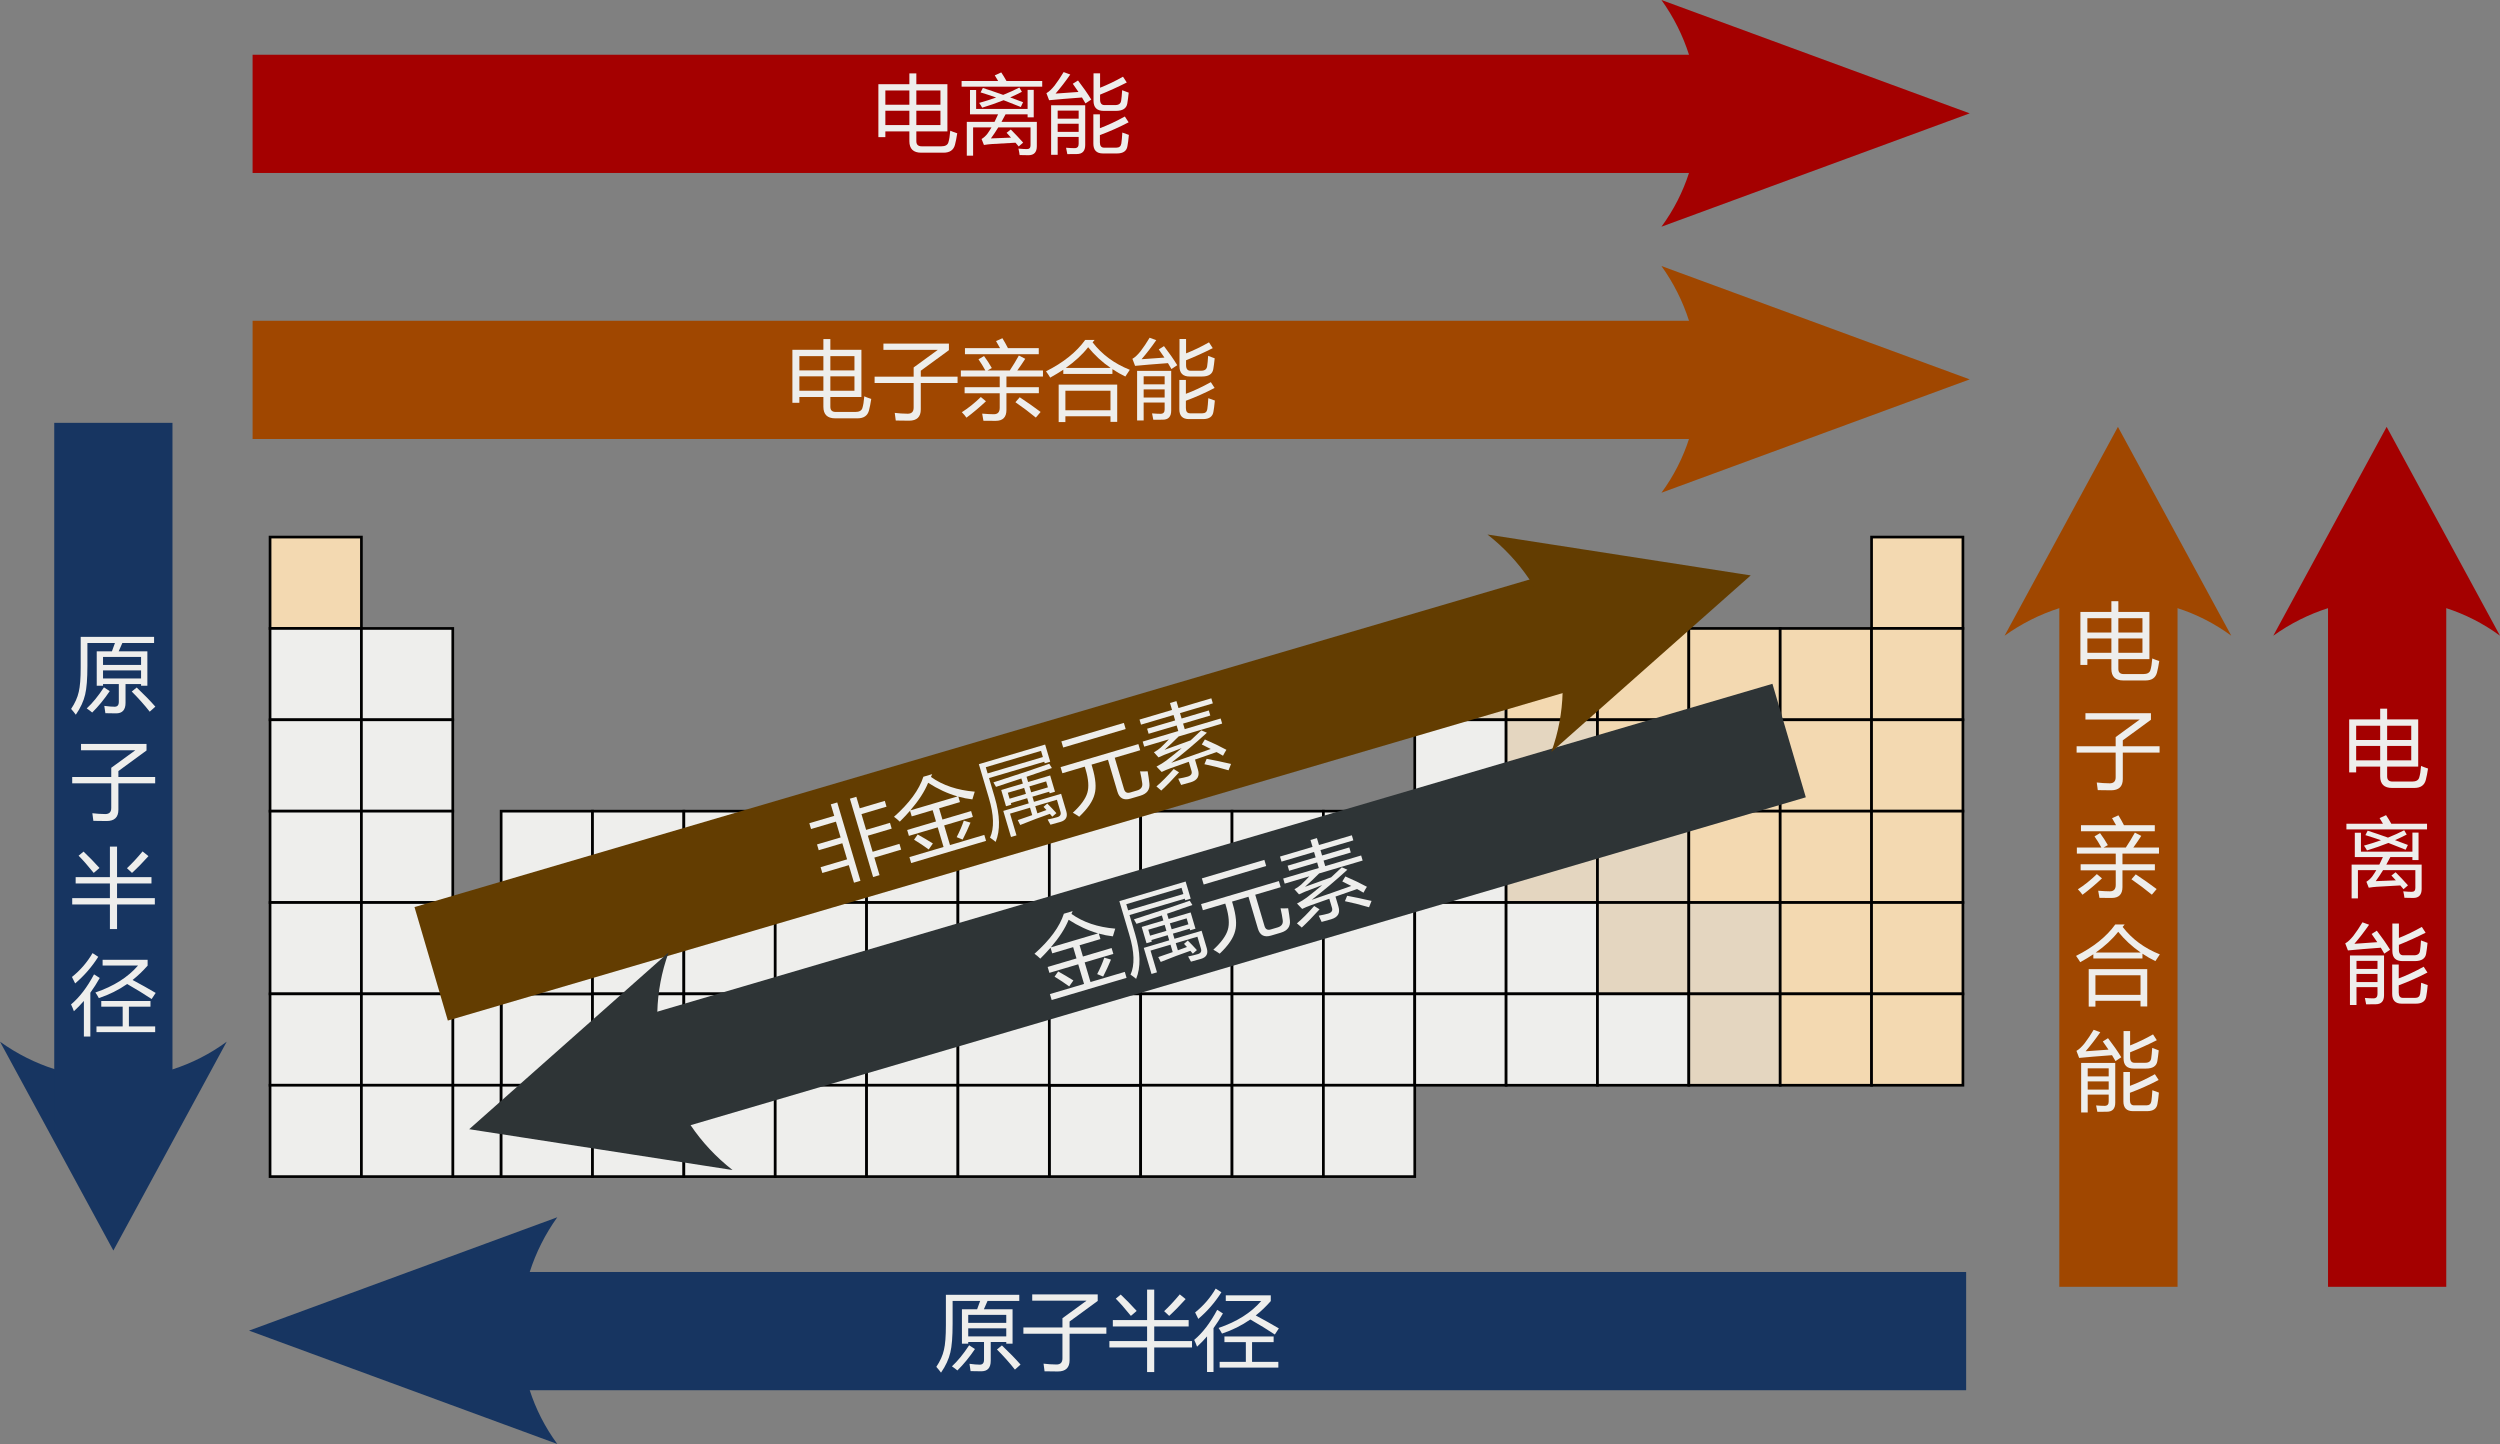
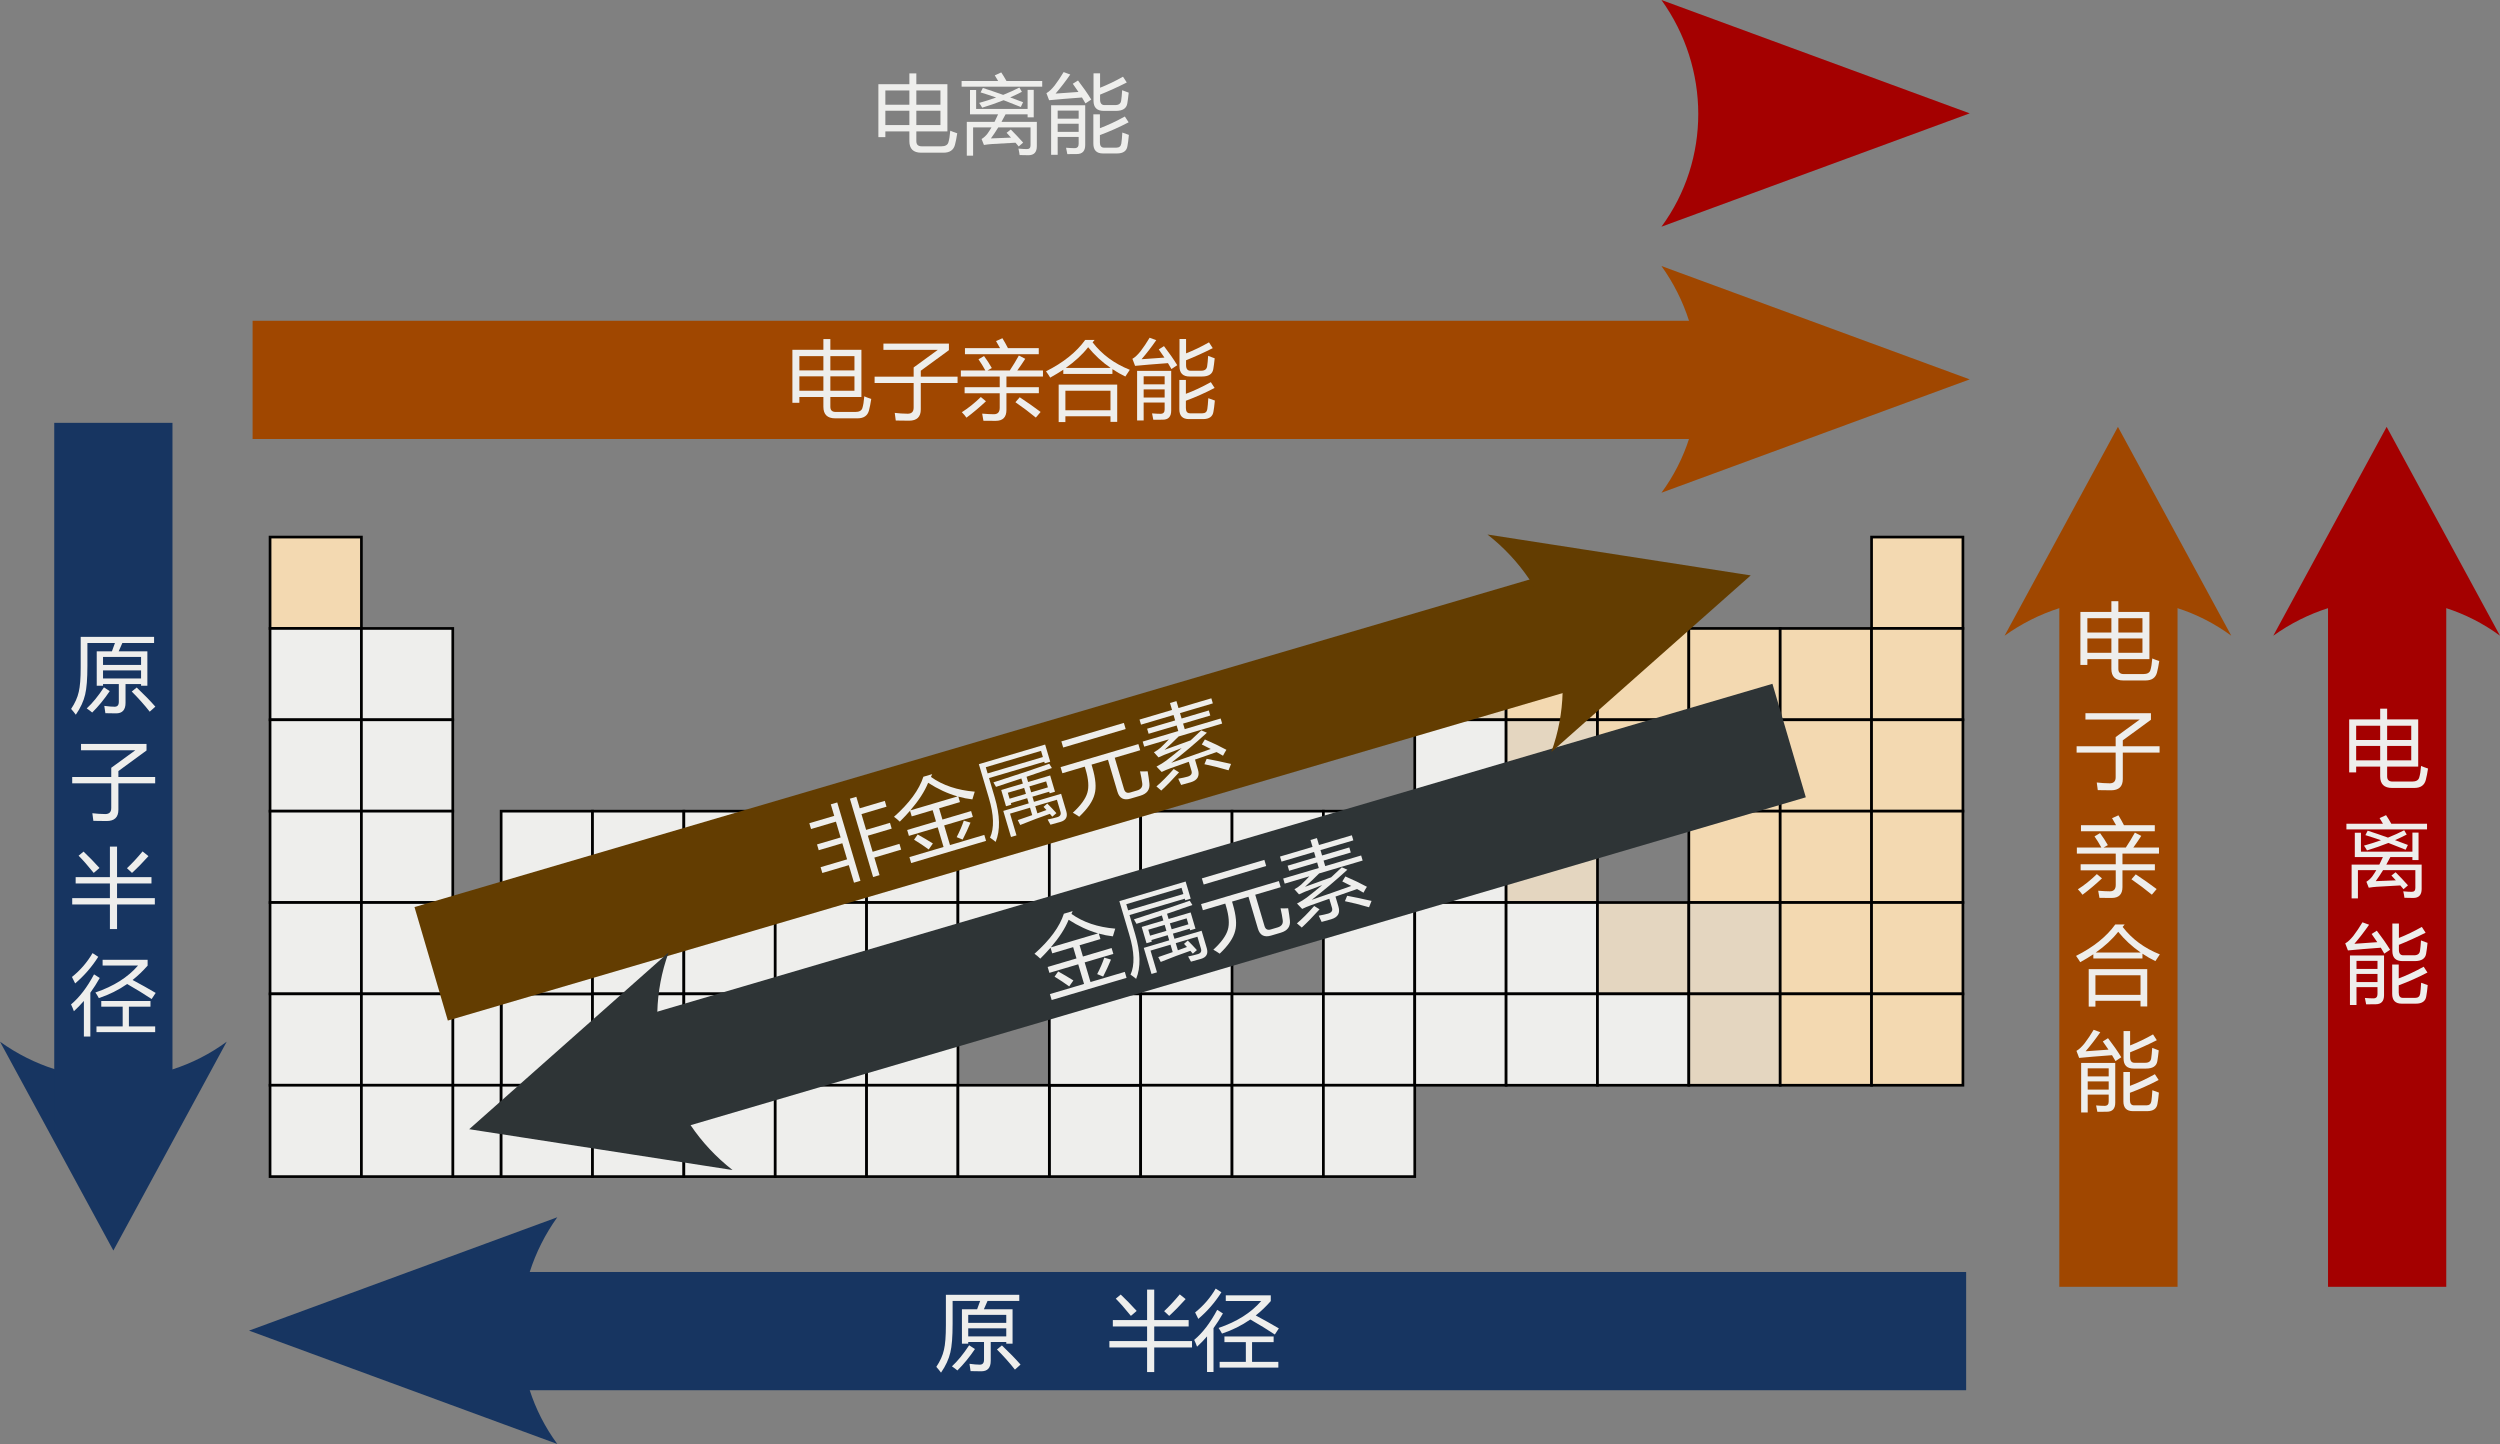
<svg xmlns="http://www.w3.org/2000/svg" xmlns:ns1="http://www.inkscape.org/namespaces/inkscape" xmlns:ns2="http://sodipodi.sourceforge.net/DTD/sodipodi-0.dtd" version="1.1" width="930.372" height="537.372" id="svg2989" ns1:version="0.48.4 r9939" ns2:docname="Periodic_trends_zh-hans.svg">
  <rect width="100%" height="100%" fill="#808080" stroke="none" />
  <ns2:namedview pagecolor="#ffffff" bordercolor="#666666" borderopacity="1" objecttolerance="10" gridtolerance="10" guidetolerance="10" ns1:pageopacity="0" ns1:pageshadow="2" ns1:window-width="1366" ns1:window-height="706" id="namedview3477" showgrid="false" ns1:zoom="1.586462" ns1:cx="806.32948" ns1:cy="245.41544" ns1:window-x="-8" ns1:window-y="-8" ns1:window-maximized="1" ns1:current-layer="layer1" />
  <defs id="defs2991">
    <marker refX="0" refY="0" orient="auto" id="Arrow2Send" style="overflow:visible">
      <path d="M 8.719,4.034 -2.207,0.016 8.719,-4.002 c -1.745,2.372 -1.735,5.617 -6e-7,8.035 z" transform="matrix(-0.3,0,0,-0.3,0.69,0)" id="path4052" style="font-size:12px;fill-rule:evenodd;stroke-width:0.625;stroke-linejoin:round" />
    </marker>
    <marker refX="0" refY="0" orient="auto" id="Arrow1Lend" style="overflow:visible">
      <path d="M 0,0 5,-5 -12.5,0 5,5 0,0 z" transform="matrix(-0.8,0,0,-0.8,-10,0)" id="path4022" style="fill-rule:evenodd;stroke:#000000;stroke-width:1pt;marker-start:none" />
    </marker>
  </defs>
  <g transform="translate(45.674,-53.99)" id="layer1">
    <rect width="34" height="34" x="140.826" y="423.862" id="rect4536" style="fill:#eeeeec;stroke:#000000;stroke-opacity:1" />
    <rect width="18" height="34" x="122.826" y="423.862" id="rect3799" style="fill:#eeeeec;stroke:#000000;stroke-opacity:1" />
    <rect width="18" height="34" x="122.826" y="457.862" id="rect3852" style="fill:#eeeeec;stroke:#000000;stroke-opacity:1" />
    <rect width="34" height="34" x="344.826" y="457.862" id="rect3849" style="fill:#eeeeec;stroke:#000000;stroke-opacity:1" />
    <rect width="34" height="34" x="140.826" y="355.862" id="rect3795" style="fill:#eeeeec;stroke:#000000;stroke-opacity:1" />
    <rect width="34" height="34" x="140.826" y="389.862" id="rect3797" style="fill:#eeeeec;stroke:#000000;stroke-opacity:1" />
    <rect width="34" height="34" x="140.826" y="457.862" id="rect3801" style="fill:#eeeeec;stroke:#000000;stroke-opacity:1" />
    <rect width="34" height="34" x="174.826" y="355.862" id="rect3803" style="fill:#eeeeec;stroke:#000000;stroke-opacity:1" />
    <rect width="34" height="34" x="174.826" y="389.862" id="rect3805" style="fill:#eeeeec;stroke:#000000;stroke-opacity:1" />
    <rect width="34" height="34" x="174.826" y="423.862" id="rect3807" style="fill:#eeeeec;stroke:#000000;stroke-opacity:1" />
    <rect width="34" height="34" x="174.826" y="457.862" id="rect3809" style="fill:#eeeeec;stroke:#000000;stroke-opacity:1" />
    <rect width="34" height="34" x="208.826" y="355.862" id="rect3811" style="fill:#eeeeec;stroke:#000000;stroke-opacity:1" />
    <rect width="34" height="34" x="208.826" y="389.862" id="rect3813" style="fill:#eeeeec;stroke:#000000;stroke-opacity:1" />
    <rect width="34" height="34" x="208.826" y="423.862" id="rect3815" style="fill:#eeeeec;stroke:#000000;stroke-opacity:1" />
    <rect width="34" height="34" x="208.826" y="457.862" id="rect3817" style="fill:#eeeeec;stroke:#000000;stroke-opacity:1" />
    <rect width="34" height="34" x="242.826" y="355.862" id="rect3819" style="fill:#eeeeec;stroke:#000000;stroke-opacity:1" />
    <rect width="34" height="34" x="242.826" y="389.862" id="rect3821" style="fill:#eeeeec;stroke:#000000;stroke-opacity:1" />
    <rect width="34" height="34" x="242.826" y="423.862" id="rect3823" style="fill:#eeeeec;stroke:#000000;stroke-opacity:1" />
    <rect width="34" height="34" x="242.826" y="457.862" id="rect3825" style="fill:#eeeeec;stroke:#000000;stroke-opacity:1" />
    <rect width="34" height="34" x="276.826" y="355.862" id="rect3827" style="fill:#eeeeec;stroke:#000000;stroke-opacity:1" />
    <rect width="34" height="34" x="276.826" y="389.862" id="rect3829" style="fill:#eeeeec;stroke:#000000;stroke-opacity:1" />
    <rect width="34" height="34" x="276.826" y="423.862" id="rect3831" style="fill:#eeeeec;stroke:#000000;stroke-opacity:1" />
    <rect width="34" height="34" x="276.826" y="457.862" id="rect3833" style="fill:#eeeeec;stroke:#000000;stroke-opacity:1" />
    <rect width="34" height="34" x="310.826" y="355.862" id="rect3835" style="fill:#eeeeec;stroke:#000000;stroke-opacity:1" />
    <rect width="34" height="34" x="310.826" y="389.862" id="rect3837" style="fill:#eeeeec;stroke:#000000;stroke-opacity:1" />
-     <rect width="34" height="34" x="310.826" y="423.862" id="rect3839" style="fill:#eeeeec;stroke:#000000;stroke-opacity:1" />
    <rect width="34" height="34" x="310.826" y="457.862" id="rect3841" style="fill:#eeeeec;stroke:#000000;stroke-opacity:1" />
    <rect width="34" height="34" x="344.826" y="355.862" id="rect3843" style="fill:#eeeeec;stroke:#000000;stroke-opacity:1" />
    <rect width="34" height="34" x="344.826" y="389.862" id="rect3845" style="fill:#eeeeec;stroke:#000000;stroke-opacity:1" />
    <rect width="34" height="34" x="344.826" y="423.862" id="rect3847" style="fill:#eeeeec;stroke:#000000;stroke-opacity:1" />
    <rect width="34" height="34" x="378.826" y="355.862" id="rect3851" style="fill:#eeeeec;stroke:#000000;stroke-opacity:1" />
    <rect width="34" height="34" x="378.826" y="389.862" id="rect3853" style="fill:#eeeeec;stroke:#000000;stroke-opacity:1" />
    <rect width="34" height="34" x="378.826" y="423.862" id="rect3855" style="fill:#eeeeec;stroke:#000000;stroke-opacity:1" />
    <rect width="34" height="34" x="378.826" y="457.862" id="rect3857" style="fill:#eeeeec;stroke:#000000;stroke-opacity:1" />
    <rect width="34" height="34" x="412.826" y="355.862" id="rect3859" style="fill:#eeeeec;stroke:#000000;stroke-opacity:1" />
-     <rect width="34" height="34" x="412.826" y="389.862" id="rect3861" style="fill:#eeeeec;stroke:#000000;stroke-opacity:1" />
    <rect width="34" height="34" x="412.826" y="423.862" id="rect3863" style="fill:#eeeeec;stroke:#000000;stroke-opacity:1" />
    <rect width="34" height="34" x="412.826" y="457.862" id="rect3865" style="fill:#eeeeec;stroke:#000000;stroke-opacity:1" />
    <rect width="34" height="34" x="446.826" y="355.862" id="rect3867" style="fill:#eeeeec;stroke:#000000;stroke-opacity:1" />
    <rect width="34" height="34" x="446.826" y="389.862" id="rect3869" style="fill:#eeeeec;stroke:#000000;stroke-opacity:1" />
    <rect width="34" height="34" x="446.826" y="423.862" id="rect3871" style="fill:#eeeeec;stroke:#000000;stroke-opacity:1" />
    <rect width="34" height="34" x="54.826" y="253.862" id="rect2999" style="fill:#f3d9b1;fill-opacity:1;stroke:#000000;stroke-opacity:1" />
    <rect width="34" height="34" x="54.826" y="287.862" id="rect3769" style="fill:#eeeeec;stroke:#000000;stroke-opacity:1" />
    <rect width="34" height="34" x="54.826" y="321.862" id="rect3771" style="fill:#eeeeec;stroke:#000000;stroke-opacity:1" />
    <rect width="34" height="34" x="54.826" y="355.862" id="rect3773" style="fill:#eeeeec;stroke:#000000;stroke-opacity:1" />
    <rect width="34" height="34" x="54.826" y="389.862" id="rect3775" style="fill:#eeeeec;stroke:#000000;stroke-opacity:1" />
    <rect width="34" height="34" x="54.826" y="423.862" id="rect3777" style="fill:#eeeeec;stroke:#000000;stroke-opacity:1" />
    <rect width="34" height="34" x="54.826" y="457.862" id="rect3779" style="fill:#eeeeec;stroke:#000000;stroke-opacity:1" />
    <rect width="34" height="34" x="88.826" y="287.862" id="rect3783" style="fill:#eeeeec;stroke:#000000;stroke-opacity:1" />
    <rect width="34" height="34" x="88.826" y="321.862" id="rect3785" style="fill:#eeeeec;stroke:#000000;stroke-opacity:1" />
    <rect width="34" height="34" x="88.826" y="355.862" id="rect3787" style="fill:#eeeeec;stroke:#000000;stroke-opacity:1" />
    <rect width="34" height="34" x="88.826" y="389.862" id="rect3789" style="fill:#eeeeec;stroke:#000000;stroke-opacity:1" />
    <rect width="34" height="34" x="88.826" y="423.862" id="rect3791" style="fill:#eeeeec;stroke:#000000;stroke-opacity:1" />
    <rect width="34" height="34" x="88.826" y="457.862" id="rect3793" style="fill:#eeeeec;stroke:#000000;stroke-opacity:1" />
    <rect width="34" height="34" x="480.826" y="287.862" id="rect3877" style="fill:#e4d6c0;fill-opacity:1;stroke:#000000;stroke-opacity:1" />
    <rect width="34" height="34" x="480.826" y="321.862" id="rect3879" style="fill:#eeeeec;stroke:#000000;stroke-opacity:1" />
    <rect width="34" height="34" x="480.826" y="355.862" id="rect3881" style="fill:#eeeeec;stroke:#000000;stroke-opacity:1" />
    <rect width="34" height="34" x="480.826" y="389.862" id="rect3883" style="fill:#eeeeec;stroke:#000000;stroke-opacity:1" />
    <rect width="34" height="34" x="480.826" y="423.862" id="rect3885" style="fill:#eeeeec;stroke:#000000;stroke-opacity:1" />
    <rect width="34" height="34" x="514.826" y="287.862" id="rect3887" style="fill:#f3d9b1;fill-opacity:1;stroke:#000000;stroke-opacity:1" />
    <rect width="34" height="34" x="514.826" y="321.862" id="rect3889" style="fill:#e4d6c0;fill-opacity:1;stroke:#000000;stroke-opacity:1" />
    <rect width="34" height="34" x="514.826" y="355.862" id="rect3891" style="fill:#e4d6c0;fill-opacity:1;stroke:#000000;stroke-opacity:1" />
    <rect width="34" height="34" x="514.826" y="389.862" id="rect3893" style="fill:#eeeeec;stroke:#000000;stroke-opacity:1" />
    <rect width="34" height="34" x="514.826" y="423.862" id="rect3895" style="fill:#eeeeec;stroke:#000000;stroke-opacity:1" />
    <rect width="34" height="34" x="548.826" y="287.862" id="rect3897" style="fill:#f3d9b1;fill-opacity:1;stroke:#000000;stroke-opacity:1" />
    <rect width="34" height="34" x="548.826" y="321.862" id="rect3899" style="fill:#f3d9b1;fill-opacity:1;stroke:#000000;stroke-opacity:1" />
-     <rect width="34" height="34" x="548.826" y="355.862" id="rect3901" style="fill:#e4d6c0;fill-opacity:1;stroke:#000000;stroke-opacity:1" />
    <rect width="34" height="34" x="548.826" y="389.862" id="rect3903" style="fill:#e4d6c0;fill-opacity:1;stroke:#000000;stroke-opacity:1" />
    <rect width="34" height="34" x="548.826" y="423.862" id="rect3905" style="fill:#eeeeec;stroke:#000000;stroke-opacity:1" />
    <rect width="34" height="34" x="582.826" y="287.862" id="rect3907" style="fill:#f3d9b1;fill-opacity:1;stroke:#000000;stroke-opacity:1" />
    <rect width="34" height="34" x="582.826" y="321.862" id="rect3909" style="fill:#f3d9b1;fill-opacity:1;stroke:#000000;stroke-opacity:1" />
    <rect width="34" height="34" x="582.826" y="355.862" id="rect3911" style="fill:#f3d9b1;fill-opacity:1;stroke:#000000;stroke-opacity:1" />
    <rect width="34" height="34" x="582.826" y="389.862" id="rect3913" style="fill:#e4d6c0;fill-opacity:1;stroke:#000000;stroke-opacity:1" />
    <rect width="34" height="34" x="582.826" y="423.862" id="rect3915" style="fill:#e4d6c0;fill-opacity:1;stroke:#000000;stroke-opacity:1" />
    <rect width="34" height="34" x="616.826" y="287.862" id="rect3917" style="fill:#f3d9b1;fill-opacity:1;stroke:#000000;stroke-opacity:1" />
    <rect width="34" height="34" x="616.826" y="321.862" id="rect3919" style="fill:#f3d9b1;fill-opacity:1;stroke:#000000;stroke-opacity:1" />
    <rect width="34" height="34" x="616.826" y="355.862" id="rect3921" style="fill:#f3d9b1;fill-opacity:1;stroke:#000000;stroke-opacity:1" />
    <rect width="34" height="34" x="616.826" y="389.862" id="rect3923" style="fill:#f3d9b1;fill-opacity:1;stroke:#000000;stroke-opacity:1" />
    <rect width="34" height="34" x="616.826" y="423.862" id="rect3925" style="fill:#f3d9b1;fill-opacity:1;stroke:#000000;stroke-opacity:1" />
    <g id="g3923">
      <rect width="34" height="34" x="446.826" y="457.862" id="rect3873" style="fill:#eeeeec;stroke:#000000;stroke-opacity:1" />
      <g id="g3907">
        <rect width="34" height="34" x="650.826" y="253.862" id="rect3875" style="fill:#f3d9b1;fill-opacity:1;stroke:#000000;stroke-opacity:1" />
        <rect width="34" height="34" x="650.826" y="287.862" id="rect3927" style="fill:#f3d9b1;fill-opacity:1;stroke:#000000;stroke-opacity:1" />
        <rect width="34" height="34" x="650.826" y="321.862" id="rect3929" style="fill:#f3d9b1;fill-opacity:1;stroke:#000000;stroke-opacity:1" />
        <rect width="34" height="34" x="650.826" y="355.862" id="rect3931" style="fill:#f3d9b1;fill-opacity:1;stroke:#000000;stroke-opacity:1" />
        <rect width="34" height="34" x="650.826" y="389.862" id="rect3933" style="fill:#f3d9b1;fill-opacity:1;stroke:#000000;stroke-opacity:1" />
        <rect width="34" height="34" x="650.826" y="423.862" id="rect3935" style="fill:#f3d9b1;fill-opacity:1;stroke:#000000;stroke-opacity:1" />
      </g>
    </g>
    <path d="m 572.628,152.99 114.722,42.186 -114.722,42.186 c 18.328,-24.907 18.222,-58.983 10e-6,-84.372 z" id="path3868-6" style="font-size:12px;fill:#a04700;fill-opacity:1;fill-rule:evenodd;stroke-width:0.625;stroke-linejoin:round" />
    <rect width="559" height="44" x="48.326" y="173.362" id="rect3890" style="fill:#a04700;fill-opacity:1;stroke:none" />
    <path d="M 572.628,53.99 687.35,96.176 572.628,138.362 c 18.328,-24.907 18.222,-58.983 10e-6,-84.372 z" id="path3902" style="font-size:12px;fill:#a40000;fill-rule:evenodd;stroke-width:0.625;stroke-linejoin:round" />
-     <rect width="559" height="44" x="48.326" y="74.362" id="rect3904" style="fill:#a40000;fill-opacity:1;stroke:none" />
    <g transform="translate(0,1.5)" id="g3915">
      <path d="m 700.326,289.072 42.186,-77.722 42.186,77.722 c -24.907,-18.328 -58.983,-18.222 -84.372,-1e-5 z" id="path3912" style="font-size:12px;fill:#a04700;fill-opacity:1;fill-rule:evenodd;stroke-width:0.625;stroke-linejoin:round" ns1:connector-curvature="0" />
      <rect width="270" height="44" x="-531.374" y="720.698" transform="matrix(0,-1,1,0,0,0)" id="rect3914" style="fill:#a04700;fill-opacity:1;stroke:none" />
    </g>
    <g transform="translate(3.7408756e-7,1.5)" id="g3919">
      <path d="m 800.326,289.072 42.186,-77.722 42.186,77.722 c -24.907,-18.328 -58.983,-18.222 -84.372,-1e-5 z" id="path4047" style="font-size:12px;fill:#a40000;fill-rule:evenodd;stroke-width:0.625;stroke-linejoin:round" ns1:connector-curvature="0" />
      <rect width="270" height="44" x="-531.374" y="820.698" transform="matrix(0,-1,1,0,0,0)" id="rect4049" style="fill:#a40000;fill-opacity:1;stroke:none" />
    </g>
    <g id="g3924">
      <path style="font-size:12px;fill:#173561;fill-opacity:1;fill-rule:evenodd;stroke-width:0.625;stroke-linejoin:round" id="path4057" d="m -45.674,441.653 42.186,77.722 42.186,-77.722 c -24.907,18.328 -58.983,18.222 -84.372,10e-6 z" />
      <rect style="fill:#173561;fill-opacity:1;stroke:none" id="rect4059" transform="matrix(0,1,1,0,0,0)" y="-25.488" x="211.35" height="44" width="265" />
    </g>
    <g id="g3933">
      <path d="M 161.722,506.99 47,549.176 161.722,591.362 c -18.328,-24.907 -18.222,-58.983 -1e-5,-84.372 z" id="path4073" style="font-size:12px;fill:#173561;fill-opacity:1;fill-rule:evenodd;stroke-width:0.625;stroke-linejoin:round" ns1:connector-curvature="0" />
      <rect width="559" height="44" x="-686.024" y="527.362" transform="scale(-1,1)" id="rect4075" style="fill:#173561;fill-opacity:1;stroke:none" />
    </g>
    <rect width="457" height="44" x="-6.175" y="406.052" transform="matrix(0.96,-0.282,0.282,0.96,0,0)" id="rect4085" style="fill:#633d01;fill-opacity:1;stroke:none" />
    <g transform="matrix(-1,-0.026,0.026,-1,743.877,841.349)" id="g4129" style="fill:#2e3436">
      <path d="m 525.733,338.264 98.336,12.639 -72.462,67.668 c 9.807,-29.327 -0.744,-61.729 -25.874,-80.307 z" id="path4117" style="font-size:12px;fill:#2e3436;fill-rule:evenodd;stroke-width:0.625;stroke-linejoin:round" />
      <rect width="457" height="44" x="-25.634" y="503.562" transform="matrix(0.952,-0.307,0.307,0.952,0,0)" id="rect4119" style="fill:#2e3436;fill-opacity:1;stroke:none" />
    </g>
    <path d="m 507.886,252.909 97.97,15.217 -74.214,65.742 c 10.573,-29.059 0.877,-61.728 -23.756,-80.959 z" id="path4083" style="font-size:12px;fill:#633d01;fill-opacity:1;fill-rule:evenodd;stroke-width:0.625;stroke-linejoin:round" />
    <g transform="translate(103.56,129.31)" style="font-size:32px;font-style:normal;font-variant:normal;font-weight:normal;font-stretch:normal;text-align:start;line-height:125%;letter-spacing:0px;word-spacing:0px;writing-mode:lr-tb;text-anchor:start;fill:#eeeeec;fill-opacity:1;stroke:none;font-family:Microsoft YaHei;-inkscape-font-specification:Microsoft YaHei" id="flowRoot3479">
      <path d="m 177.656,-43.994 11.531,0 0,-4 2.594,0 0,4 11.562,0 0,17.562 -11.562,0 0,3.656 c -2e-5,1.271 0.667,1.906 2,1.906 l 7.312,0 c 1.417,-1e-6 2.281,-0.469 2.594,-1.406 0.333,-1.021 0.573,-2.49 0.719,-4.406 0.604,0.271 1.469,0.594 2.594,0.969 -0.25,1.667 -0.531,3.094 -0.844,4.281 -0.521,1.958 -1.938,2.937 -4.25,2.938 l -8.312,0 c -2.938,-4e-6 -4.406,-1.438 -4.406,-4.312 l 0,-3.625 -8.938,0 0,2.156 -2.594,0 z m 23.094,15.219 0,-5.344 -8.969,0 0,5.344 z m -20.5,0 8.938,0 0,-5.344 -8.938,0 z m 20.5,-12.875 -8.969,0 0,5.312 8.969,0 z m -20.5,5.312 8.938,0 0,-5.312 -8.938,0 z" style="fill:#eeeeec;font-family:Microsoft YaHei;-inkscape-font-specification:Microsoft YaHei" id="path3194" />
      <path d="m 219.531,-23.807 c 2.417,-0.083 4.911,-0.182 7.484,-0.297 -0.542,-0.604 -1.089,-1.203 -1.641,-1.797 l 1.562,-1.219 c 1.625,1.625 3.156,3.25 4.594,4.875 l -1.656,1.438 c -0.396,-0.469 -0.792,-0.938 -1.188,-1.406 -2.656,0.125 -5.594,0.292 -8.812,0.5 -0.917,0.062 -1.896,0.177 -2.938,0.344 l -0.875,-2.219 c 0.875,-0.542 1.615,-1.219 2.219,-2.031 0.49,-0.677 0.979,-1.437 1.469,-2.281 l -6.844,0 0,10.5 -2.344,0 0,-12.562 10.312,0 c 0.448,-0.865 0.891,-1.802 1.328,-2.812 l -10.453,0 0,-9.062 2.281,0 0,7.062 19.156,0 0,-7.094 2.281,0 0,10.219 -2.281,0 0,-1.125 -8.203,0 c -0.5,0.969 -1.005,1.906 -1.516,2.812 l 13.156,0 0,9.062 c -3e-5,2.229 -1.042,3.344 -3.125,3.344 -1,-4e-6 -2.094,-0.021 -3.281,-0.062 -0.083,-0.729 -0.229,-1.531 -0.438,-2.406 1.229,0.125 2.281,0.187 3.156,0.188 0.896,-2e-6 1.344,-0.469 1.344,-1.406 l 0,-6.656 -12.016,0 c -0.896,1.469 -1.807,2.833 -2.734,4.094 z m -10.906,-21.375 13.594,0 c -0.438,-0.781 -0.854,-1.479 -1.25,-2.094 l 2.406,-1.094 c 0.531,0.771 1.182,1.833 1.953,3.188 l 13.297,0 0,2.125 -30,0 z m 7.062,4.25 0.844,-1.656 c 2.396,0.771 4.917,1.63 7.562,2.578 2.135,-0.854 4.146,-1.766 6.031,-2.734 l 0.938,1.594 c -1.396,0.729 -2.849,1.422 -4.359,2.078 1.552,0.573 3.151,1.172 4.797,1.797 l -0.844,1.781 c -2.229,-0.917 -4.365,-1.76 -6.406,-2.531 -2.521,1.01 -5.177,1.938 -7.969,2.781 -0.375,-0.667 -0.75,-1.26 -1.125,-1.781 2.208,-0.615 4.318,-1.281 6.328,-2 -2.042,-0.719 -3.974,-1.354 -5.797,-1.906 z" style="fill:#eeeeec;font-family:Microsoft YaHei;-inkscape-font-specification:Microsoft YaHei" id="path3196" />
      <path d="m 244.375,-17.713 -2.438,0 0,-18.438 12.688,0 0,14.781 c -2e-5,2.25 -1.042,3.375 -3.125,3.375 -0.917,0.021 -2.094,0.031 -3.531,0.031 -0.104,-0.646 -0.26,-1.438 -0.469,-2.375 1.312,0.104 2.365,0.156 3.156,0.156 1.021,-2e-6 1.531,-0.531 1.531,-1.594 l 0,-2.594 -7.812,0 z m 13.281,-15.062 2.438,0 0,5.156 c 2.958,-1.104 6.052,-2.552 9.281,-4.344 l 1.406,2.156 c -3.406,1.792 -6.969,3.38 -10.688,4.766 l 0,2.703 c -2e-5,1.312 0.51,1.969 1.531,1.969 l 4.594,0 c 1.062,-2e-6 1.677,-0.51 1.844,-1.531 0.146,-0.917 0.271,-2.281 0.375,-4.094 0.792,0.313 1.604,0.604 2.438,0.875 -0.167,1.833 -0.344,3.219 -0.531,4.156 -0.271,1.833 -1.573,2.75 -3.906,2.75 l -5.219,0 c -2.375,-4e-6 -3.563,-1.219 -3.562,-3.656 z m 0.062,-15.25 2.438,0 0,5.359 c 2.865,-1.135 5.708,-2.505 8.531,-4.109 l 1.406,2.156 c -3.25,1.646 -6.563,3.151 -9.938,4.516 l 0,1.797 c -2e-5,1.396 0.552,2.094 1.656,2.094 l 3.969,0 c 1.312,1.4e-5 2.052,-0.542 2.219,-1.625 0.146,-0.896 0.271,-2.198 0.375,-3.906 0.792,0.313 1.604,0.615 2.438,0.906 -0.167,1.667 -0.344,3.021 -0.531,4.062 -0.313,1.813 -1.719,2.719 -4.219,2.719 l -4.562,0 c -2.521,1.2e-5 -3.781,-1.25 -3.781,-3.75 z m -5.781,2.656 c 1.896,2.458 3.542,4.823 4.938,7.094 -0.792,0.542 -1.51,1.021 -2.156,1.438 -0.406,-0.719 -0.839,-1.453 -1.297,-2.203 -5.094,0.375 -9.172,0.714 -12.234,1.016 l -1,-2.625 c 0.917,-0.5 1.927,-1.437 3.031,-2.812 1.146,-1.5 2.271,-3.177 3.375,-5.031 l 2.469,0.906 c -1.729,2.5 -3.552,4.865 -5.469,7.094 3.125,-0.198 5.964,-0.401 8.516,-0.609 -0.656,-0.99 -1.359,-2.005 -2.109,-3.047 z m -7.562,19.125 7.812,0 0,-3.031 -7.812,0 z m 7.812,-7.906 -7.812,0 0,3 7.812,0 z" style="fill:#eeeeec;font-family:Microsoft YaHei;-inkscape-font-specification:Microsoft YaHei" id="path3198" />
    </g>
    <g transform="translate(-45.19,278.075)" style="font-size:32px;font-style:normal;font-variant:normal;font-weight:normal;font-stretch:normal;text-align:start;line-height:125%;letter-spacing:0px;word-spacing:0px;writing-mode:lr-tb;text-anchor:start;fill:#eeeeec;fill-opacity:1;stroke:none;font-family:Microsoft YaHei;-inkscape-font-specification:Microsoft YaHei" id="flowRoot4279">
      <path d="m 294.406,-93.901 11.531,0 0,-4 2.594,0 0,4 11.562,0 0,17.562 -11.562,0 0,3.656 c -2e-5,1.271 0.667,1.906 2,1.906 l 7.312,0 c 1.417,-10e-7 2.281,-0.469 2.594,-1.406 0.333,-1.021 0.573,-2.49 0.719,-4.406 0.604,0.271 1.469,0.594 2.594,0.969 -0.25,1.667 -0.531,3.094 -0.844,4.281 -0.521,1.958 -1.938,2.937 -4.25,2.938 l -8.312,0 c -2.938,-4e-6 -4.406,-1.438 -4.406,-4.312 l 0,-3.625 -8.938,0 0,2.156 -2.594,0 z m 23.094,15.219 0,-5.344 -8.969,0 0,5.344 z m -20.5,0 8.938,0 0,-5.344 -8.938,0 z m 20.5,-12.875 -8.969,0 0,5.312 8.969,0 z m -20.5,5.312 8.938,0 0,-5.312 -8.938,0 z" style="" id="path3183" />
      <path d="m 325,-83.901 14.531,0 0,-3.438 8.969,-6.531 -20.219,0 0,-2.344 24.375,0 0,2.438 -10.469,7.656 0,2.219 13.688,0 0,2.344 -13.688,0 0,9.844 c -2e-5,2.792 -1.458,4.187 -4.375,4.188 -0.958,-4e-6 -2.604,-0.021 -4.938,-0.062 -0.083,-0.833 -0.208,-1.781 -0.375,-2.844 1.521,0.187 3.125,0.292 4.812,0.312 1.479,-2e-6 2.219,-0.75 2.219,-2.25 l 0,-9.188 -14.531,0 z" style="" id="path3185" />
      <path d="m 358.5,-79.994 13.062,0 0,-3.969 -14.469,0 0,-2.25 9.125,0 c -0.792,-1.458 -1.646,-2.844 -2.562,-4.156 l 2.062,-1.219 c 1.042,1.396 2.01,2.885 2.906,4.469 l -1.625,0.906 8.312,0 c 1.25,-1.896 2.375,-3.75 3.375,-5.562 l 2.375,1.219 c -0.958,1.5 -1.948,2.948 -2.969,4.344 l 9.562,0 0,2.25 -13.594,0 0,3.969 12.062,0 0,2.25 -12.062,0 0,6.219 c -2e-5,2.708 -1.333,4.062 -4,4.062 -1.146,-4e-6 -2.667,-0.01 -4.562,-0.031 -0.104,-0.792 -0.26,-1.677 -0.469,-2.656 1.75,0.146 3.187,0.219 4.312,0.219 1.479,0.021 2.219,-0.781 2.219,-2.406 l 0,-5.406 -13.062,0 z m 0.125,-14.531 13.062,0 c -0.458,-0.875 -0.958,-1.75 -1.5,-2.625 l 2.375,-1.062 c 0.75,1.229 1.437,2.458 2.062,3.688 l 11.469,0 0,2.25 -27.469,0 z m 18.781,20.125 1.594,-1.844 c 2.812,1.854 5.406,3.677 7.781,5.469 L 385,-68.682 c -2.354,-1.938 -4.885,-3.844 -7.594,-5.719 z m -12.875,-1.938 1.906,1.594 c -2.354,2.208 -4.771,4.24 -7.25,6.094 -0.521,-0.729 -1.094,-1.406 -1.719,-2.031 2.375,-1.5 4.729,-3.385 7.062,-5.656 z" style="" id="path3187" />
      <path d="m 393.5,-80.963 21.781,0 0,13.875 -2.5,0 0,-2.094 -16.781,0 0,2.156 -2.5,0 z m 13.375,-16.625 -0.75,0.906 c 3.479,4.521 8.094,7.927 13.844,10.219 -0.646,0.917 -1.198,1.75 -1.656,2.5 -1.688,-0.812 -3.292,-1.729 -4.812,-2.75 l 0,1.781 -18.281,0 0,-1.562 c -1.521,1 -3.146,1.979 -4.875,2.938 -0.417,-0.708 -0.938,-1.49 -1.562,-2.344 6.437,-3.229 11.302,-7.125 14.594,-11.688 z m 5.906,18.906 -16.781,0 0,7.281 16.781,0 z m -8.312,-16.188 c -2.125,2.729 -4.906,5.302 -8.344,7.719 l 16.719,0 c -3.167,-2.167 -5.958,-4.74 -8.375,-7.719 z" style="" id="path3189" />
      <path d="m 425.125,-67.619 -2.438,0 0,-18.438 12.688,0 0,14.781 c -2e-5,2.25 -1.042,3.375 -3.125,3.375 -0.917,0.021 -2.094,0.031 -3.531,0.031 -0.104,-0.646 -0.26,-1.438 -0.469,-2.375 1.312,0.104 2.365,0.156 3.156,0.156 1.021,-2e-6 1.531,-0.531 1.531,-1.594 l 0,-2.594 -7.812,0 z m 13.281,-15.062 2.438,0 0,5.156 c 2.958,-1.104 6.052,-2.552 9.281,-4.344 l 1.406,2.156 c -3.406,1.792 -6.969,3.38 -10.688,4.766 l 0,2.703 c -2e-5,1.312 0.51,1.969 1.531,1.969 l 4.594,0 c 1.062,-2e-6 1.677,-0.51 1.844,-1.531 0.146,-0.917 0.271,-2.281 0.375,-4.094 0.792,0.313 1.604,0.604 2.438,0.875 -0.167,1.833 -0.344,3.219 -0.531,4.156 -0.271,1.833 -1.573,2.75 -3.906,2.75 l -5.219,0 c -2.375,-4e-6 -3.563,-1.219 -3.562,-3.656 z m 0.062,-15.25 2.438,0 0,5.359 c 2.865,-1.135 5.708,-2.505 8.531,-4.109 l 1.406,2.156 c -3.25,1.646 -6.563,3.151 -9.938,4.516 l 0,1.797 c -2e-5,1.396 0.552,2.094 1.656,2.094 l 3.969,0 c 1.312,1.4e-5 2.052,-0.542 2.219,-1.625 0.146,-0.896 0.271,-2.198 0.375,-3.906 0.792,0.313 1.604,0.615 2.438,0.906 -0.167,1.667 -0.344,3.021 -0.531,4.062 -0.313,1.813 -1.719,2.719 -4.219,2.719 l -4.562,0 c -2.521,1.2e-5 -3.781,-1.25 -3.781,-3.75 z m -5.781,2.656 c 1.896,2.458 3.542,4.823 4.938,7.094 -0.792,0.542 -1.51,1.021 -2.156,1.438 -0.406,-0.719 -0.839,-1.453 -1.297,-2.203 -5.094,0.375 -9.172,0.714 -12.234,1.016 l -1,-2.625 c 0.917,-0.5 1.927,-1.437 3.031,-2.812 1.146,-1.5 2.271,-3.177 3.375,-5.031 l 2.469,0.906 c -1.729,2.5 -3.552,4.865 -5.469,7.094 3.125,-0.198 5.964,-0.401 8.516,-0.609 -0.656,-0.99 -1.359,-2.005 -2.109,-3.047 z m -7.562,19.125 7.812,0 0,-3.031 -7.812,0 z m 7.812,-7.906 -7.812,0 0,3 7.812,0 z" style="" id="path3191" />
    </g>
    <g transform="translate(475.496,395.686)" style="font-size:40px;font-style:normal;font-variant:normal;font-weight:normal;font-stretch:normal;line-height:125%;letter-spacing:0px;word-spacing:0px;fill:#eeeeec;fill-opacity:1;stroke:none;font-family:Microsoft YaHei;-inkscape-font-specification:Microsoft YaHei" id="flowRoot4287-1">
      <path d="m -163.188,145.537 5.656,0 c 0.396,-1 0.771,-2.031 1.125,-3.094 l -10.25,0 0,8.5 c -1e-5,4.833 -0.281,8.396 -0.844,10.688 -0.562,2.458 -1.719,4.958 -3.469,7.5 -0.521,-0.708 -1.104,-1.427 -1.75,-2.156 1.438,-2.146 2.385,-4.26 2.844,-6.344 0.479,-1.979 0.719,-5.021 0.719,-9.125 l 0,-11.344 27.312,0 0,2.281 -11.812,0 c -0.469,1.125 -0.922,2.156 -1.359,3.094 l 10.672,0 0,12.812 -2.344,0 0,-0.625 -5.781,0 0,7 c -2e-5,2.625 -1.188,3.927 -3.562,3.906 -0.729,-1e-5 -2.042,-0.021 -3.938,-0.062 -0.083,-0.792 -0.219,-1.698 -0.406,-2.719 1.625,0.208 2.906,0.312 3.844,0.312 1.042,0 1.562,-0.604 1.562,-1.812 l 0,-6.625 -5.875,0 0,0.625 -2.344,0 z m 2.344,10.094 14.156,0 0,-3 -14.156,0 z m 14.156,-8 -14.156,0 0,2.969 14.156,0 z m -13.812,11.312 2.156,1.406 c -2.021,3 -4.198,5.656 -6.531,7.969 -0.542,-0.458 -1.219,-0.969 -2.031,-1.531 2.104,-1.938 4.24,-4.552 6.406,-7.844 z m 12.188,0.062 c 2.708,2.562 5.021,4.938 6.938,7.125 l -2.094,1.875 c -2,-2.542 -4.229,-5.042 -6.688,-7.5 z" style="font-size:32px;fill:#eeeeec" id="path3145" />
-       <path d="m -140.312,152.318 14.531,0 0,-3.438 8.969,-6.531 -20.219,0 0,-2.344 24.375,0 0,2.438 -10.469,7.656 0,2.219 13.688,0 0,2.344 -13.688,0 0,9.844 c -2e-5,2.792 -1.458,4.187 -4.375,4.188 -0.958,-1e-5 -2.604,-0.021 -4.938,-0.062 -0.083,-0.833 -0.208,-1.781 -0.375,-2.844 1.521,0.188 3.125,0.292 4.812,0.312 1.479,0 2.219,-0.75 2.219,-2.25 l 0,-9.188 -14.531,0 z" style="font-size:32px;fill:#eeeeec" id="path3147" />
      <path d="m -108.312,157.381 14.031,0 0,-5.438 -12.75,0 0,-2.375 12.75,0 0,-11.344 2.656,0 0,11.344 12.812,0 0,2.375 -12.812,0 0,5.438 14.062,0 0,2.375 -14.062,0 0,9.156 -2.656,0 0,-9.156 -14.031,0 z m 20.375,-11.125 c 1.833,-1.708 3.771,-3.792 5.812,-6.25 l 2.188,1.75 c -2.021,2.271 -4.063,4.354 -6.125,6.25 z m -18,-4.656 1.844,-1.531 c 1.937,1.833 3.917,3.865 5.938,6.094 l -2.156,1.844 c -2.146,-2.667 -4.021,-4.802 -5.625,-6.406 z" style="font-size:32px;fill:#eeeeec" id="path3149" />
      <path d="m -65,142.474 0,-2.125 16.75,0 0,2.156 c -1.74,1.979 -3.604,3.76 -5.594,5.344 3.135,1.677 6,3.281 8.594,4.812 l -1.5,2.281 c -2.604,-1.74 -5.641,-3.604 -9.109,-5.594 -3.208,2.229 -6.724,3.979 -10.547,5.25 -0.354,-0.687 -0.781,-1.385 -1.281,-2.094 6.812,-2.312 12.104,-5.656 15.875,-10.031 z m -2.281,22.656 9.75,0 0,-7.344 -7.969,0 0,-2.125 18.312,0 0,2.125 -8.031,0 0,7.344 9.781,0 0,2.125 -21.844,0 z m -9.469,-8.188 c 3.125,-2.604 5.979,-6.333 8.562,-11.188 l 2.125,1.344 c -1.104,1.958 -2.271,3.786 -3.5,5.484 l 0,16.297 -2.406,0 0,-13.234 c -1.188,1.375 -2.427,2.651 -3.719,3.828 -0.313,-0.875 -0.667,-1.719 -1.062,-2.531 z m 0.344,-10.219 c 3.104,-2.479 5.656,-5.437 7.656,-8.875 l 2.125,1.375 c -2.354,3.729 -5.219,7.031 -8.594,9.906 -0.354,-0.75 -0.75,-1.552 -1.188,-2.406 z" style="font-size:32px;fill:#eeeeec" id="path3151" />
    </g>
    <g transform="matrix(0.959,-0.284,0.284,0.959,-7.406,227.83)" style="font-size:32px;font-style:normal;font-variant:normal;font-weight:normal;font-stretch:normal;line-height:125%;letter-spacing:0px;word-spacing:0px;fill:#eeeeec;fill-opacity:1;stroke:none;font-family:Microsoft YaHei;-inkscape-font-specification:Microsoft YaHei" id="flowRoot4376-1">
      <path d="m 231.5,197.224 2.5,0 0,4.469 9.719,0 0,2.25 -9.719,0 0,6.125 9.25,0 0,2.25 -9.25,0 0,6.25 10.406,0 0,2.25 -10.406,0 0,6.812 -2.5,0 z m -17.688,21.344 10.281,0 0,-6.25 -9.156,0 0,-2.25 9.156,0 0,-6.125 -9.656,0 0,-2.25 9.656,0 0,-4.469 2.5,0 0,30.406 -2.5,0 0,-6.812 -10.281,0 z" style="" id="path3163" />
      <path d="m 246.562,224.349 13.25,0 0,-7.625 -11.188,0 0,-2.281 11.188,0 0,-4.375 -8.125,0 0,-2.188 c -1.479,0.938 -3.083,1.875 -4.812,2.812 -0.438,-0.792 -0.958,-1.573 -1.562,-2.344 6.937,-3.25 11.844,-6.979 14.719,-11.188 l 3.406,0 -0.719,0.875 c 3.312,4.229 8,7.521 14.062,9.875 -0.563,0.792 -1.115,1.625 -1.656,2.5 -1.625,-0.687 -3.198,-1.51 -4.719,-2.469 l 0,2.125 -8.094,0 0,4.375 11.125,0 0,2.281 -11.125,0 0,7.625 13.312,0 0,2.312 -29.062,0 z m 14.531,-24.531 c -2.146,2.708 -5.24,5.365 -9.281,7.969 l 18.344,0 c -3.25,-2.062 -6.271,-4.719 -9.062,-7.969 z m 4.438,22.406 c 1.687,-1.75 3.115,-3.458 4.281,-5.125 L 272,218.506 c -1.458,1.812 -2.99,3.552 -4.594,5.219 z m -15.469,-3.594 1.844,-1.469 c 1.521,1.542 3.01,3.146 4.469,4.812 l -2.125,1.688 c -1.25,-1.646 -2.646,-3.323 -4.188,-5.031 z" style="" id="path3165" />
      <path d="m 286.406,210.099 8.406,0 0,-1.969 c -3,0.104 -6.313,0.208 -9.938,0.312 -0.104,-0.562 -0.25,-1.187 -0.438,-1.875 9.917,-0.229 17.208,-0.479 21.875,-0.75 l 0.5,1.812 c -2.708,0.146 -6.031,0.292 -9.969,0.438 l 0,2.031 8.562,0 0,6.312 -2.062,0 0,-0.625 -6.5,0 0,2 10.531,0 0,6.781 c -3e-5,2.125 -1.052,3.187 -3.156,3.188 -1.042,-1e-5 -2.344,-0.021 -3.906,-0.062 -0.104,-0.583 -0.26,-1.302 -0.469,-2.156 1.458,0.125 2.698,0.188 3.719,0.188 1.125,0 1.687,-0.531 1.688,-1.594 l 0,-4.656 -8.406,0 0,2.781 c 1.208,-0.062 2.406,-0.135 3.594,-0.219 -0.229,-0.479 -0.469,-0.958 -0.719,-1.438 l 1.688,-0.781 c 0.75,1.354 1.5,2.812 2.25,4.375 l -1.844,0.844 c -0.188,-0.438 -0.375,-0.865 -0.562,-1.281 -3.5,0.146 -7.417,0.427 -11.75,0.844 l -0.375,-2 c 1.917,-0.062 3.812,-0.146 5.688,-0.25 l 0,-2.875 -7.75,0 0,8.438 -2.125,0 0,-10.125 9.875,0 0,-2 -6.344,0 0,0.625 -2.062,0 z m -3.094,1.906 c -10e-6,7.083 -1.458,12.427 -4.375,16.031 -0.479,-0.729 -1,-1.427 -1.562,-2.094 2.542,-2.917 3.802,-7.708 3.781,-14.375 l 0,-13.031 25.719,0 0,6.656 -2.125,0 0,-0.625 -21.438,0 z m 21.438,-9.25 0,-2.406 -21.438,0 0,2.406 z m -1.406,9.031 -6.5,0 0,2.312 6.5,0 z m -14.875,2.312 6.344,0 0,-2.312 -6.344,0 z" style="" id="path3167" />
      <path d="m 310,208.224 30.188,0 0,2.375 -9.875,0 0,12.188 c -2e-5,1.229 0.625,1.844 1.875,1.844 l 2.688,0 c 1.5,0 2.354,-0.688 2.562,-2.062 0.187,-1.167 0.344,-2.646 0.469,-4.438 0.833,0.292 1.74,0.552 2.719,0.781 -0.208,1.792 -0.427,3.292 -0.656,4.5 -0.417,2.292 -1.927,3.438 -4.531,3.438 l -3.812,0 c -2.625,0 -3.938,-1.281 -3.938,-3.844 l 0,-12.406 -6.375,0 0,1 c -10e-6,4.417 -0.667,7.688 -2,9.812 -1.333,2.312 -3.969,4.469 -7.906,6.469 -0.75,-0.917 -1.365,-1.615 -1.844,-2.094 3.604,-1.771 6.031,-3.635 7.281,-5.594 1.229,-1.875 1.844,-4.698 1.844,-8.469 l 0,-1.125 -8.688,0 z m 3,-9.094 24.25,0 0,2.375 -24.25,0 z" style="" id="path3169" />
      <path d="m 364.406,213.599 c 2.479,2.063 4.677,4.052 6.594,5.969 -0.417,0.333 -1.031,0.917 -1.844,1.75 -0.625,-0.667 -1.26,-1.328 -1.906,-1.984 -3.146,0.146 -5.979,0.281 -8.5,0.406 l 0,3.922 c -2e-5,2.479 -1.302,3.719 -3.906,3.719 -1,-1e-5 -2.24,-0.021 -3.719,-0.062 -0.083,-0.708 -0.208,-1.552 -0.375,-2.531 1.562,0.167 2.76,0.25 3.594,0.25 1.312,0 1.969,-0.542 1.969,-1.625 l 0,-3.547 c -2.771,0.135 -5.146,0.255 -7.125,0.359 -1.396,0.083 -2.604,0.219 -3.625,0.406 l -1.281,-2.469 c 1.604,-0.312 2.99,-0.688 4.156,-1.125 2.323,-0.896 4.583,-1.828 6.781,-2.797 -2.542,0.188 -4.833,0.37 -6.875,0.547 -0.792,0.083 -1.583,0.188 -2.375,0.312 l -1.094,-2.312 c 1.083,-0.229 2.042,-0.542 2.875,-0.938 1.333,-0.687 2.609,-1.385 3.828,-2.094 l -9.578,0 0,-1.969 13.812,0 0,-2.156 -10.875,0 0,-1.969 10.875,0 0,-2.094 -12.625,0 0,-1.969 12.625,0 0,-2.688 2.5,0 0,2.688 12.75,0 0,1.969 -12.75,0 0,2.094 10.562,0 0,1.969 -10.562,0 0,2.156 13.938,0 0,1.969 -16.891,0 c -2.094,1.146 -4.245,2.24 -6.453,3.281 3.177,-0.177 6.62,-0.385 10.328,-0.625 1.656,-0.792 3.276,-1.604 4.859,-2.438 l 1.75,1.438 c -5.333,2.604 -10.635,4.927 -15.906,6.969 5.24,-0.219 10.427,-0.474 15.562,-0.766 -0.875,-0.854 -1.781,-1.703 -2.719,-2.547 z m -14.25,7.25 1.562,1.75 c -3.167,1.938 -5.927,3.479 -8.281,4.625 -0.312,-0.542 -0.74,-1.208 -1.281,-2 2.292,-1 4.958,-2.458 8,-4.375 z m 11.469,1.531 1.375,-1.688 c 2.229,1.125 4.948,2.594 8.156,4.406 l -1.562,2 c -2.979,-1.917 -5.635,-3.49 -7.969,-4.719 z" style="" id="path3171" />
    </g>
    <g transform="matrix(0.959,-0.284,0.284,0.959,75.567,269.715)" style="font-size:32px;font-style:normal;font-variant:normal;font-weight:normal;font-stretch:normal;line-height:125%;letter-spacing:0px;word-spacing:0px;fill:#eeeeec;fill-opacity:1;stroke:none;font-family:Microsoft YaHei;-inkscape-font-specification:Microsoft YaHei" id="flowRoot4376">
      <path d="m 214.562,224.349 13.25,0 0,-7.625 -11.188,0 0,-2.281 11.188,0 0,-4.375 -8.125,0 0,-2.188 c -1.479,0.938 -3.083,1.875 -4.812,2.812 -0.438,-0.792 -0.958,-1.573 -1.562,-2.344 6.937,-3.25 11.844,-6.979 14.719,-11.188 l 3.406,0 -0.719,0.875 c 3.312,4.229 8,7.521 14.062,9.875 -0.563,0.792 -1.115,1.625 -1.656,2.5 -1.625,-0.687 -3.198,-1.51 -4.719,-2.469 l 0,2.125 -8.094,0 0,4.375 11.125,0 0,2.281 -11.125,0 0,7.625 13.312,0 0,2.312 -29.062,0 z m 14.531,-24.531 c -2.146,2.708 -5.24,5.365 -9.281,7.969 l 18.344,0 c -3.25,-2.062 -6.271,-4.719 -9.062,-7.969 z m 4.438,22.406 c 1.687,-1.75 3.115,-3.458 4.281,-5.125 L 240,218.506 c -1.458,1.812 -2.99,3.552 -4.594,5.219 z m -15.469,-3.594 1.844,-1.469 c 1.521,1.542 3.01,3.146 4.469,4.812 l -2.125,1.688 c -1.25,-1.646 -2.646,-3.323 -4.188,-5.031 z" style="" id="path3154" />
      <path d="m 254.406,210.099 8.406,0 0,-1.969 c -3,0.104 -6.313,0.208 -9.938,0.312 -0.104,-0.562 -0.25,-1.187 -0.438,-1.875 9.917,-0.229 17.208,-0.479 21.875,-0.75 l 0.5,1.812 c -2.708,0.146 -6.031,0.292 -9.969,0.438 l 0,2.031 8.562,0 0,6.312 -2.062,0 0,-0.625 -6.5,0 0,2 10.531,0 0,6.781 c -3e-5,2.125 -1.052,3.187 -3.156,3.188 -1.042,-1e-5 -2.344,-0.021 -3.906,-0.062 -0.104,-0.583 -0.26,-1.302 -0.469,-2.156 1.458,0.125 2.698,0.188 3.719,0.188 1.125,0 1.687,-0.531 1.688,-1.594 l 0,-4.656 -8.406,0 0,2.781 c 1.208,-0.062 2.406,-0.135 3.594,-0.219 -0.229,-0.479 -0.469,-0.958 -0.719,-1.438 l 1.688,-0.781 c 0.75,1.354 1.5,2.812 2.25,4.375 l -1.844,0.844 c -0.188,-0.438 -0.375,-0.865 -0.562,-1.281 -3.5,0.146 -7.417,0.427 -11.75,0.844 l -0.375,-2 c 1.917,-0.062 3.812,-0.146 5.688,-0.25 l 0,-2.875 -7.75,0 0,8.438 -2.125,0 0,-10.125 9.875,0 0,-2 -6.344,0 0,0.625 -2.062,0 z m -3.094,1.906 c -1e-5,7.083 -1.458,12.427 -4.375,16.031 -0.479,-0.729 -1,-1.427 -1.562,-2.094 2.542,-2.917 3.802,-7.708 3.781,-14.375 l 0,-13.031 25.719,0 0,6.656 -2.125,0 0,-0.625 -21.438,0 z m 21.438,-9.25 0,-2.406 -21.438,0 0,2.406 z m -1.406,9.031 -6.5,0 0,2.312 6.5,0 z m -14.875,2.312 6.344,0 0,-2.312 -6.344,0 z" style="" id="path3156" />
      <path d="m 278,208.224 30.188,0 0,2.375 -9.875,0 0,12.188 c -2e-5,1.229 0.625,1.844 1.875,1.844 l 2.688,0 c 1.5,0 2.354,-0.688 2.562,-2.062 0.187,-1.167 0.344,-2.646 0.469,-4.438 0.833,0.292 1.74,0.552 2.719,0.781 -0.208,1.792 -0.427,3.292 -0.656,4.5 -0.417,2.292 -1.927,3.438 -4.531,3.438 l -3.812,0 c -2.625,0 -3.938,-1.281 -3.938,-3.844 l 0,-12.406 -6.375,0 0,1 c -10e-6,4.417 -0.667,7.688 -2,9.812 -1.333,2.312 -3.969,4.469 -7.906,6.469 -0.75,-0.917 -1.365,-1.615 -1.844,-2.094 3.604,-1.771 6.031,-3.635 7.281,-5.594 1.229,-1.875 1.844,-4.698 1.844,-8.469 l 0,-1.125 -8.688,0 z m 3,-9.094 24.25,0 0,2.375 -24.25,0 z" style="" id="path3158" />
      <path d="m 332.406,213.599 c 2.479,2.063 4.677,4.052 6.594,5.969 -0.417,0.333 -1.031,0.917 -1.844,1.75 -0.625,-0.667 -1.26,-1.328 -1.906,-1.984 -3.146,0.146 -5.979,0.281 -8.5,0.406 l 0,3.922 c -2e-5,2.479 -1.302,3.719 -3.906,3.719 -1,-1e-5 -2.24,-0.021 -3.719,-0.062 -0.083,-0.708 -0.208,-1.552 -0.375,-2.531 1.562,0.167 2.76,0.25 3.594,0.25 1.312,0 1.969,-0.542 1.969,-1.625 l 0,-3.547 c -2.771,0.135 -5.146,0.255 -7.125,0.359 -1.396,0.083 -2.604,0.219 -3.625,0.406 l -1.281,-2.469 c 1.604,-0.312 2.99,-0.688 4.156,-1.125 2.323,-0.896 4.583,-1.828 6.781,-2.797 -2.542,0.188 -4.833,0.37 -6.875,0.547 -0.792,0.083 -1.583,0.188 -2.375,0.312 l -1.094,-2.312 c 1.083,-0.229 2.042,-0.542 2.875,-0.938 1.333,-0.687 2.609,-1.385 3.828,-2.094 l -9.578,0 0,-1.969 13.812,0 0,-2.156 -10.875,0 0,-1.969 10.875,0 0,-2.094 -12.625,0 0,-1.969 12.625,0 0,-2.688 2.5,0 0,2.688 12.75,0 0,1.969 -12.75,0 0,2.094 10.562,0 0,1.969 -10.562,0 0,2.156 13.938,0 0,1.969 -16.891,0 c -2.094,1.146 -4.245,2.24 -6.453,3.281 3.177,-0.177 6.62,-0.385 10.328,-0.625 1.656,-0.792 3.276,-1.604 4.859,-2.438 l 1.75,1.438 c -5.333,2.604 -10.635,4.927 -15.906,6.969 5.24,-0.219 10.427,-0.474 15.562,-0.766 -0.875,-0.854 -1.781,-1.703 -2.719,-2.547 z m -14.25,7.25 1.562,1.75 c -3.167,1.938 -5.927,3.479 -8.281,4.625 -0.312,-0.542 -0.74,-1.208 -1.281,-2 2.292,-1 4.958,-2.458 8,-4.375 z m 11.469,1.531 1.375,-1.688 c 2.229,1.125 4.948,2.594 8.156,4.406 l -1.562,2 c -2.979,-1.917 -5.635,-3.49 -7.969,-4.719 z" style="" id="path3160" />
    </g>
    <g transform="translate(-30.769,235.778)" style="font-size:40px;font-style:normal;font-weight:normal;line-height:125%;letter-spacing:0px;word-spacing:0px;fill:#eeeeec;fill-opacity:1;stroke:none;font-family:Sans" id="flowRoot3135">
      <path d="m 21.094,60.599 5.656,0 c 0.396,-1 0.771,-2.031 1.125,-3.094 l -10.25,0 0,8.5 c -6e-6,4.833 -0.281,8.396 -0.844,10.688 -0.563,2.458 -1.719,4.958 -3.469,7.5 -0.521,-0.708 -1.104,-1.427 -1.75,-2.156 1.437,-2.146 2.385,-4.26 2.844,-6.344 0.479,-1.979 0.719,-5.021 0.719,-9.125 l 0,-11.344 27.312,0 0,2.281 -11.812,0 c -0.469,1.125 -0.922,2.156 -1.359,3.094 l 10.672,0 0,12.812 -2.344,0 0,-0.625 -5.781,0 0,7 c -2e-5,2.625 -1.188,3.927 -3.562,3.906 -0.729,-4e-6 -2.042,-0.021 -3.938,-0.062 -0.083,-0.792 -0.219,-1.698 -0.406,-2.719 1.625,0.208 2.906,0.312 3.844,0.312 1.042,-2e-6 1.562,-0.604 1.562,-1.812 l 0,-6.625 -5.875,0 0,0.625 -2.344,0 z m 2.344,10.094 14.156,0 0,-3 -14.156,0 z m 14.156,-8 -14.156,0 0,2.969 14.156,0 z m -13.812,11.312 2.156,1.406 c -2.021,3 -4.198,5.656 -6.531,7.969 -0.542,-0.458 -1.219,-0.969 -2.031,-1.531 2.104,-1.938 4.24,-4.552 6.406,-7.844 z m 12.188,0.062 c 2.708,2.563 5.021,4.938 6.938,7.125 l -2.094,1.875 c -2,-2.542 -4.229,-5.042 -6.688,-7.5 z" style="font-size:32px;font-variant:normal;font-stretch:normal;font-family:Microsoft YaHei;-inkscape-font-specification:Microsoft YaHei;fill:#eeeeec;fill-opacity:1" id="path3969" />
      <path d="m 11.969,107.381 14.531,0 0,-3.438 8.969,-6.531 -20.219,0 0,-2.344 24.375,0 0,2.438 -10.469,7.656 0,2.219 13.688,0 0,2.344 -13.688,0 0,9.844 c -1.8e-5,2.792 -1.458,4.187 -4.375,4.188 -0.958,-1e-5 -2.604,-0.021 -4.938,-0.062 -0.083,-0.833 -0.208,-1.781 -0.375,-2.844 1.521,0.188 3.125,0.292 4.812,0.312 1.479,0 2.219,-0.75 2.219,-2.25 l 0,-9.188 -14.531,0 z" style="font-size:32px;font-variant:normal;font-stretch:normal;font-family:Microsoft YaHei;-inkscape-font-specification:Microsoft YaHei;fill:#eeeeec;fill-opacity:1" id="path3971" />
      <path d="m 11.969,152.443 14.031,0 0,-5.438 -12.75,0 0,-2.375 12.75,0 0,-11.344 2.656,0 0,11.344 12.812,0 0,2.375 -12.812,0 0,5.438 14.062,0 0,2.375 -14.062,0 0,9.156 -2.656,0 0,-9.156 -14.031,0 z m 20.375,-11.125 c 1.833,-1.708 3.771,-3.792 5.812,-6.25 l 2.188,1.75 c -2.021,2.271 -4.063,4.354 -6.125,6.25 z m -18,-4.656 1.844,-1.531 c 1.937,1.833 3.917,3.865 5.938,6.094 l -2.156,1.844 c -2.146,-2.667 -4.021,-4.802 -5.625,-6.406 z" style="font-size:32px;font-variant:normal;font-stretch:normal;font-family:Microsoft YaHei;-inkscape-font-specification:Microsoft YaHei;fill:#eeeeec;fill-opacity:1" id="path3973" />
      <path d="m 23.281,177.537 0,-2.125 16.75,0 0,2.156 c -1.74,1.979 -3.604,3.76 -5.594,5.344 3.135,1.677 6,3.281 8.594,4.812 l -1.5,2.281 c -2.604,-1.74 -5.641,-3.604 -9.109,-5.594 -3.208,2.229 -6.724,3.979 -10.547,5.25 -0.354,-0.687 -0.781,-1.385 -1.281,-2.094 6.812,-2.312 12.104,-5.656 15.875,-10.031 z M 21,200.193 l 9.75,0 0,-7.344 -7.969,0 0,-2.125 18.312,0 0,2.125 -8.031,0 0,7.344 9.781,0 0,2.125 -21.844,0 z m -9.469,-8.188 c 3.125,-2.604 5.979,-6.333 8.562,-11.188 l 2.125,1.344 c -1.104,1.958 -2.271,3.786 -3.5,5.484 l 0,16.297 -2.406,0 0,-13.234 c -1.188,1.375 -2.427,2.651 -3.719,3.828 -0.313,-0.875 -0.667,-1.719 -1.062,-2.531 z M 11.875,181.787 c 3.104,-2.479 5.656,-5.437 7.656,-8.875 l 2.125,1.375 c -2.354,3.729 -5.219,7.031 -8.594,9.906 -0.354,-0.75 -0.75,-1.552 -1.188,-2.406 z" style="font-size:32px;font-variant:normal;font-stretch:normal;font-family:Microsoft YaHei;-inkscape-font-specification:Microsoft YaHei;fill:#eeeeec;fill-opacity:1" id="path3975" />
    </g>
    <g transform="translate(-246.738,21.372)" style="font-size:40px;font-style:normal;font-weight:normal;line-height:125%;letter-spacing:0px;word-spacing:0px;fill:#eeeeec;fill-opacity:1;stroke:none;font-family:Sans" id="flowRoot3936">
      <path d="m 975.281,260.349 11.531,0 0,-4 2.594,0 0,4 11.562,0 0,17.562 -11.562,0 0,3.656 c -2e-5,1.271 0.667,1.906 2,1.906 l 7.312,0 c 1.417,0 2.281,-0.469 2.594,-1.406 0.333,-1.021 0.573,-2.49 0.719,-4.406 0.604,0.271 1.469,0.594 2.594,0.969 -0.25,1.667 -0.531,3.094 -0.844,4.281 -0.521,1.958 -1.938,2.938 -4.25,2.938 l -8.312,0 c -2.938,0 -4.406,-1.438 -4.406,-4.312 l 0,-3.625 -8.938,0 0,2.156 -2.594,0 z m 23.094,15.219 0,-5.344 -8.969,0 0,5.344 z m -20.5,0 8.938,0 0,-5.344 -8.938,0 z m 20.5,-12.875 -8.969,0 0,5.312 8.969,0 z m -20.5,5.312 8.938,0 0,-5.312 -8.938,0 z" style="font-size:32px;font-variant:normal;font-stretch:normal;fill:#eeeeec;font-family:Microsoft YaHei;-inkscape-font-specification:Microsoft YaHei" id="path3949" />
      <path d="m 973.875,310.349 14.531,0 0,-3.438 8.969,-6.531 -20.219,0 0,-2.344 24.375,0 0,2.438 -10.469,7.656 0,2.219 13.688,0 0,2.344 -13.688,0 0,9.844 c -2e-5,2.792 -1.458,4.187 -4.375,4.188 -0.958,-10e-6 -2.604,-0.021 -4.938,-0.062 -0.083,-0.833 -0.208,-1.781 -0.375,-2.844 1.521,0.188 3.125,0.292 4.812,0.312 1.479,0 2.219,-0.75 2.219,-2.25 l 0,-9.188 -14.531,0 z" style="font-size:32px;font-variant:normal;font-stretch:normal;fill:#eeeeec;font-family:Microsoft YaHei;-inkscape-font-specification:Microsoft YaHei" id="path3951" />
      <path d="m 975.375,354.256 13.062,0 0,-3.969 -14.469,0 0,-2.25 9.125,0 c -0.792,-1.458 -1.646,-2.844 -2.562,-4.156 l 2.062,-1.219 c 1.042,1.396 2.01,2.885 2.906,4.469 l -1.625,0.906 8.312,0 c 1.25,-1.896 2.375,-3.75 3.375,-5.562 l 2.375,1.219 c -0.958,1.5 -1.948,2.948 -2.969,4.344 l 9.562,0 0,2.25 -13.594,0 0,3.969 12.062,0 0,2.25 -12.062,0 0,6.219 c -2e-5,2.708 -1.333,4.062 -4,4.062 -1.146,-10e-6 -2.667,-0.01 -4.562,-0.031 -0.104,-0.792 -0.26,-1.677 -0.469,-2.656 1.75,0.146 3.187,0.219 4.312,0.219 1.479,0.021 2.219,-0.781 2.219,-2.406 l 0,-5.406 -13.062,0 z m 0.125,-14.531 13.062,0 c -0.458,-0.875 -0.958,-1.75 -1.5,-2.625 l 2.375,-1.062 c 0.75,1.229 1.437,2.458 2.062,3.688 l 11.469,0 0,2.25 -27.469,0 z m 18.781,20.125 1.594,-1.844 c 2.812,1.854 5.406,3.677 7.781,5.469 l -1.781,2.094 c -2.354,-1.938 -4.885,-3.844 -7.594,-5.719 z m -12.875,-1.938 1.906,1.594 c -2.354,2.208 -4.771,4.24 -7.25,6.094 -0.521,-0.729 -1.094,-1.406 -1.719,-2.031 2.375,-1.5 4.729,-3.385 7.062,-5.656 z" style="font-size:32px;font-variant:normal;font-stretch:normal;fill:#eeeeec;font-family:Microsoft YaHei;-inkscape-font-specification:Microsoft YaHei" id="path3953" />
      <path d="m 978.375,393.287 21.781,0 0,13.875 -2.5,0 0,-2.094 -16.781,0 0,2.156 -2.5,0 z m 13.375,-16.625 -0.75,0.906 c 3.479,4.521 8.094,7.927 13.844,10.219 -0.646,0.917 -1.198,1.75 -1.656,2.5 -1.688,-0.812 -3.292,-1.729 -4.812,-2.75 l 0,1.781 -18.281,0 0,-1.562 c -1.521,1 -3.146,1.979 -4.875,2.938 -0.417,-0.708 -0.938,-1.49 -1.562,-2.344 6.437,-3.229 11.302,-7.125 14.594,-11.688 z m 5.906,18.906 -16.781,0 0,7.281 16.781,0 z m -8.312,-16.188 c -2.125,2.729 -4.906,5.302 -8.344,7.719 l 16.719,0 c -3.167,-2.167 -5.958,-4.74 -8.375,-7.719 z" style="font-size:32px;font-variant:normal;font-stretch:normal;fill:#eeeeec;font-family:Microsoft YaHei;-inkscape-font-specification:Microsoft YaHei" id="path3955" />
      <path d="m 978,446.631 -2.438,0 0,-18.438 12.688,0 0,14.781 c -10e-6,2.25 -1.042,3.375 -3.125,3.375 -0.917,0.021 -2.094,0.031 -3.531,0.031 -0.104,-0.646 -0.26,-1.438 -0.469,-2.375 1.312,0.104 2.365,0.156 3.156,0.156 1.021,0 1.531,-0.531 1.531,-1.594 l 0,-2.594 -7.812,0 z m 13.281,-15.062 2.438,0 0,5.156 c 2.958,-1.104 6.052,-2.552 9.281,-4.344 l 1.406,2.156 c -3.406,1.792 -6.969,3.38 -10.687,4.766 l 0,2.703 c -2e-5,1.312 0.51,1.969 1.531,1.969 l 4.594,0 c 1.062,0 1.677,-0.51 1.844,-1.531 0.146,-0.917 0.271,-2.281 0.375,-4.094 0.792,0.312 1.604,0.604 2.438,0.875 -0.167,1.833 -0.344,3.219 -0.531,4.156 -0.271,1.833 -1.573,2.75 -3.906,2.75 l -5.219,0 c -2.375,0 -3.563,-1.219 -3.562,-3.656 z m 0.062,-15.25 2.438,0 0,5.359 c 2.865,-1.135 5.708,-2.505 8.531,-4.109 l 1.406,2.156 c -3.25,1.646 -6.562,3.151 -9.937,4.516 l 0,1.797 c -2e-5,1.396 0.552,2.094 1.656,2.094 l 3.969,0 c 1.312,1e-5 2.052,-0.542 2.219,-1.625 0.146,-0.896 0.271,-2.198 0.375,-3.906 0.792,0.313 1.604,0.615 2.438,0.906 -0.167,1.667 -0.344,3.021 -0.531,4.062 -0.312,1.813 -1.719,2.719 -4.219,2.719 l -4.562,0 c -2.521,1e-5 -3.781,-1.25 -3.781,-3.75 z m -5.781,2.656 c 1.896,2.458 3.542,4.823 4.938,7.094 -0.792,0.542 -1.51,1.021 -2.156,1.438 -0.406,-0.719 -0.839,-1.453 -1.297,-2.203 -5.094,0.375 -9.172,0.714 -12.234,1.016 l -1,-2.625 c 0.917,-0.5 1.927,-1.437 3.031,-2.812 1.146,-1.5 2.271,-3.177 3.375,-5.031 l 2.469,0.906 c -1.729,2.5 -3.552,4.865 -5.469,7.094 3.125,-0.198 5.964,-0.401 8.516,-0.609 -0.656,-0.99 -1.359,-2.005 -2.109,-3.047 z m -7.562,19.125 7.812,0 0,-3.031 -7.812,0 z m 7.812,-7.906 -7.812,0 0,3 7.812,0 z" style="font-size:32px;font-variant:normal;font-stretch:normal;fill:#eeeeec;font-family:Microsoft YaHei;-inkscape-font-specification:Microsoft YaHei" id="path3957" />
    </g>
    <g transform="translate(-147.332,93.528)" style="font-size:40px;font-style:normal;font-weight:normal;line-height:125%;letter-spacing:0px;word-spacing:0px;fill:#eeeeec;fill-opacity:1;stroke:none;font-family:Sans" id="flowRoot3985">
      <path d="m 975.906,228.193 11.531,0 0,-4 2.594,0 0,4 11.562,0 0,17.562 -11.562,0 0,3.656 c -2e-5,1.271 0.667,1.906 2,1.906 l 7.312,0 c 1.417,0 2.281,-0.469 2.594,-1.406 0.333,-1.021 0.573,-2.49 0.719,-4.406 0.604,0.271 1.469,0.594 2.594,0.969 -0.25,1.667 -0.531,3.094 -0.844,4.281 -0.521,1.958 -1.938,2.938 -4.25,2.938 l -8.312,0 c -2.938,0 -4.406,-1.438 -4.406,-4.312 l 0,-3.625 -8.938,0 0,2.156 -2.594,0 z M 999,243.412 l 0,-5.344 -8.969,0 0,5.344 z m -20.5,0 8.938,0 0,-5.344 -8.938,0 z m 20.5,-12.875 -8.969,0 0,5.312 8.969,0 z m -20.5,5.312 8.938,0 0,-5.312 -8.938,0 z" style="font-size:32px;font-variant:normal;font-stretch:normal;fill:#eeeeec;font-family:Microsoft YaHei;-inkscape-font-specification:Microsoft YaHei" id="path3137" />
      <path d="m 985.781,288.381 c 2.417,-0.083 4.911,-0.182 7.484,-0.297 -0.542,-0.604 -1.089,-1.203 -1.641,-1.797 l 1.562,-1.219 c 1.625,1.625 3.156,3.25 4.594,4.875 l -1.656,1.438 c -0.396,-0.469 -0.792,-0.938 -1.188,-1.406 -2.656,0.125 -5.594,0.292 -8.812,0.5 -0.917,0.062 -1.896,0.177 -2.938,0.344 l -0.875,-2.219 c 0.875,-0.542 1.615,-1.219 2.219,-2.031 0.49,-0.677 0.979,-1.438 1.469,-2.281 l -6.844,0 0,10.5 -2.344,0 0,-12.562 10.312,0 c 0.448,-0.865 0.891,-1.802 1.328,-2.812 l -10.453,0 0,-9.062 2.281,0 0,7.062 19.156,0 0,-7.094 2.281,0 0,10.219 -2.281,0 0,-1.125 -8.203,0 c -0.5,0.969 -1.005,1.906 -1.516,2.812 l 13.156,0 0,9.062 c 0,2.229 -1.042,3.344 -3.125,3.344 -1,-10e-6 -2.094,-0.021 -3.281,-0.062 -0.083,-0.729 -0.229,-1.531 -0.438,-2.406 1.229,0.125 2.281,0.188 3.156,0.188 0.896,0 1.344,-0.469 1.344,-1.406 l 0,-6.656 -12.016,0 c -0.896,1.469 -1.807,2.833 -2.734,4.094 z m -10.906,-21.375 13.594,0 c -0.438,-0.781 -0.854,-1.479 -1.25,-2.094 l 2.406,-1.094 c 0.531,0.771 1.182,1.833 1.953,3.188 l 13.297,0 0,2.125 -30,0 z m 7.062,4.25 0.844,-1.656 c 2.396,0.771 4.917,1.63 7.562,2.578 2.135,-0.854 4.146,-1.766 6.031,-2.734 l 0.938,1.594 c -1.396,0.729 -2.849,1.422 -4.359,2.078 1.552,0.573 3.151,1.172 4.797,1.797 l -0.844,1.781 c -2.229,-0.917 -4.365,-1.76 -6.406,-2.531 -2.521,1.01 -5.177,1.938 -7.969,2.781 -0.375,-0.667 -0.75,-1.26 -1.125,-1.781 2.208,-0.615 4.318,-1.281 6.328,-2 -2.042,-0.719 -3.974,-1.354 -5.797,-1.906 z" style="font-size:32px;font-variant:normal;font-stretch:normal;fill:#eeeeec;font-family:Microsoft YaHei;-inkscape-font-specification:Microsoft YaHei" id="path3139" />
      <path d="m 978.625,334.474 -2.438,0 0,-18.438 12.688,0 0,14.781 c -10e-6,2.25 -1.042,3.375 -3.125,3.375 -0.917,0.021 -2.094,0.031 -3.531,0.031 -0.104,-0.646 -0.26,-1.438 -0.469,-2.375 1.312,0.104 2.365,0.156 3.156,0.156 1.021,0 1.531,-0.531 1.531,-1.594 l 0,-2.594 -7.812,0 z m 13.281,-15.062 2.438,0 0,5.156 c 2.958,-1.104 6.052,-2.552 9.281,-4.344 l 1.406,2.156 c -3.406,1.792 -6.969,3.38 -10.687,4.766 l 0,2.703 c -2e-5,1.312 0.51,1.969 1.531,1.969 l 4.594,0 c 1.062,0 1.677,-0.51 1.844,-1.531 0.146,-0.917 0.271,-2.281 0.375,-4.094 0.792,0.312 1.604,0.604 2.438,0.875 -0.167,1.833 -0.344,3.219 -0.531,4.156 -0.271,1.833 -1.573,2.75 -3.906,2.75 l -5.219,0 c -2.375,0 -3.563,-1.219 -3.562,-3.656 z m 0.062,-15.25 2.438,0 0,5.359 c 2.865,-1.135 5.708,-2.505 8.531,-4.109 l 1.406,2.156 c -3.25,1.646 -6.562,3.151 -9.937,4.516 l 0,1.797 c -2e-5,1.396 0.552,2.094 1.656,2.094 l 3.969,0 c 1.312,1e-5 2.052,-0.542 2.219,-1.625 0.146,-0.896 0.271,-2.198 0.375,-3.906 0.792,0.313 1.604,0.615 2.438,0.906 -0.167,1.667 -0.344,3.021 -0.531,4.062 -0.312,1.813 -1.719,2.719 -4.219,2.719 l -4.562,0 c -2.521,1e-5 -3.781,-1.25 -3.781,-3.75 z m -5.781,2.656 c 1.896,2.458 3.542,4.823 4.938,7.094 -0.792,0.542 -1.51,1.021 -2.156,1.438 -0.406,-0.719 -0.839,-1.453 -1.297,-2.203 -5.094,0.375 -9.172,0.714 -12.234,1.016 l -1,-2.625 c 0.917,-0.5 1.927,-1.437 3.031,-2.812 1.146,-1.5 2.271,-3.177 3.375,-5.031 l 2.469,0.906 c -1.729,2.5 -3.552,4.865 -5.469,7.094 3.125,-0.198 5.964,-0.401 8.516,-0.609 -0.656,-0.99 -1.359,-2.005 -2.109,-3.047 z m -7.562,19.125 7.812,0 0,-3.031 -7.812,0 z m 7.812,-7.906 -7.812,0 0,3 7.812,0 z" style="font-size:32px;font-variant:normal;font-stretch:normal;fill:#eeeeec;font-family:Microsoft YaHei;-inkscape-font-specification:Microsoft YaHei" id="path3141" />
    </g>
  </g>
</svg>